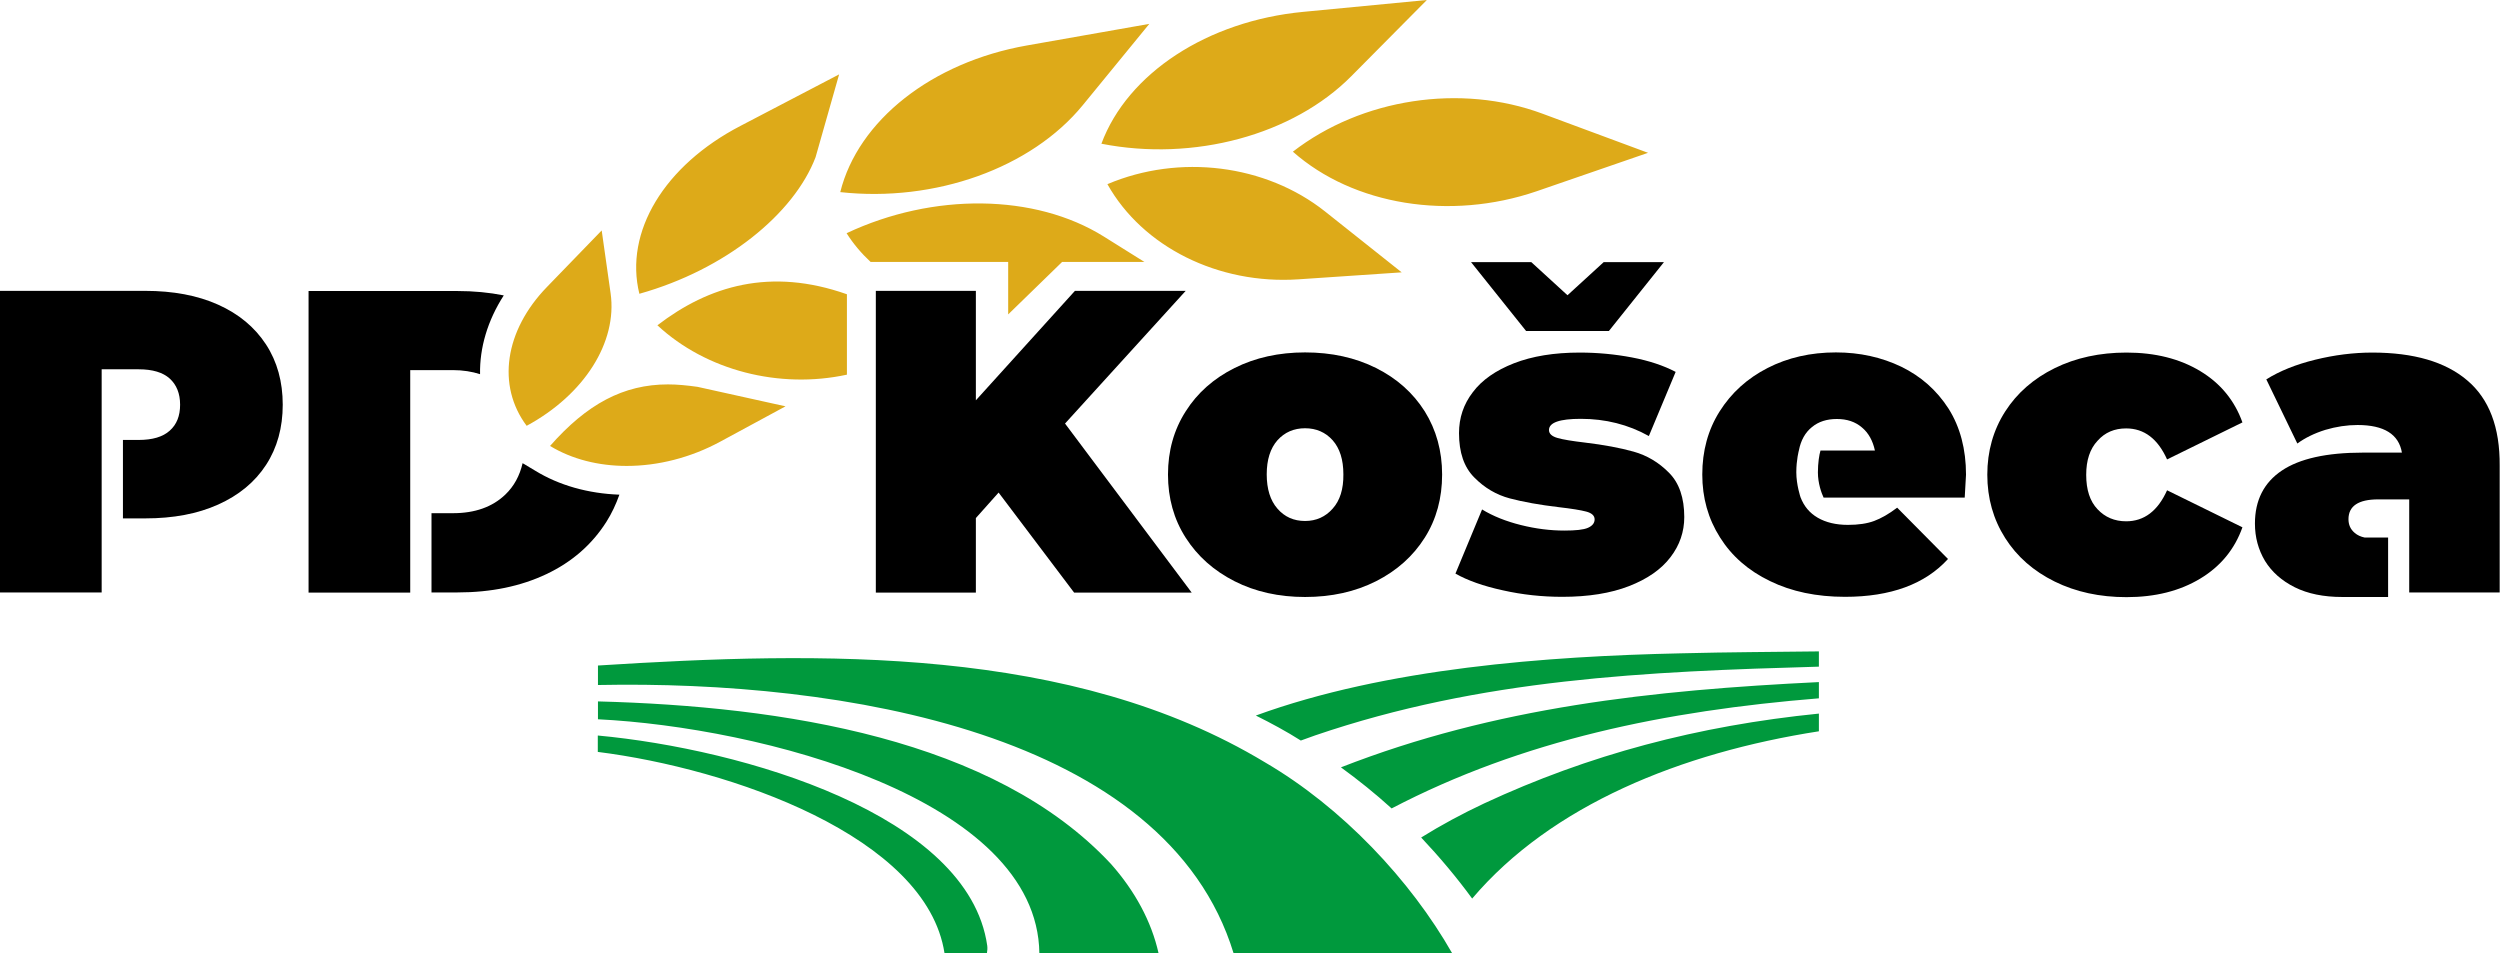
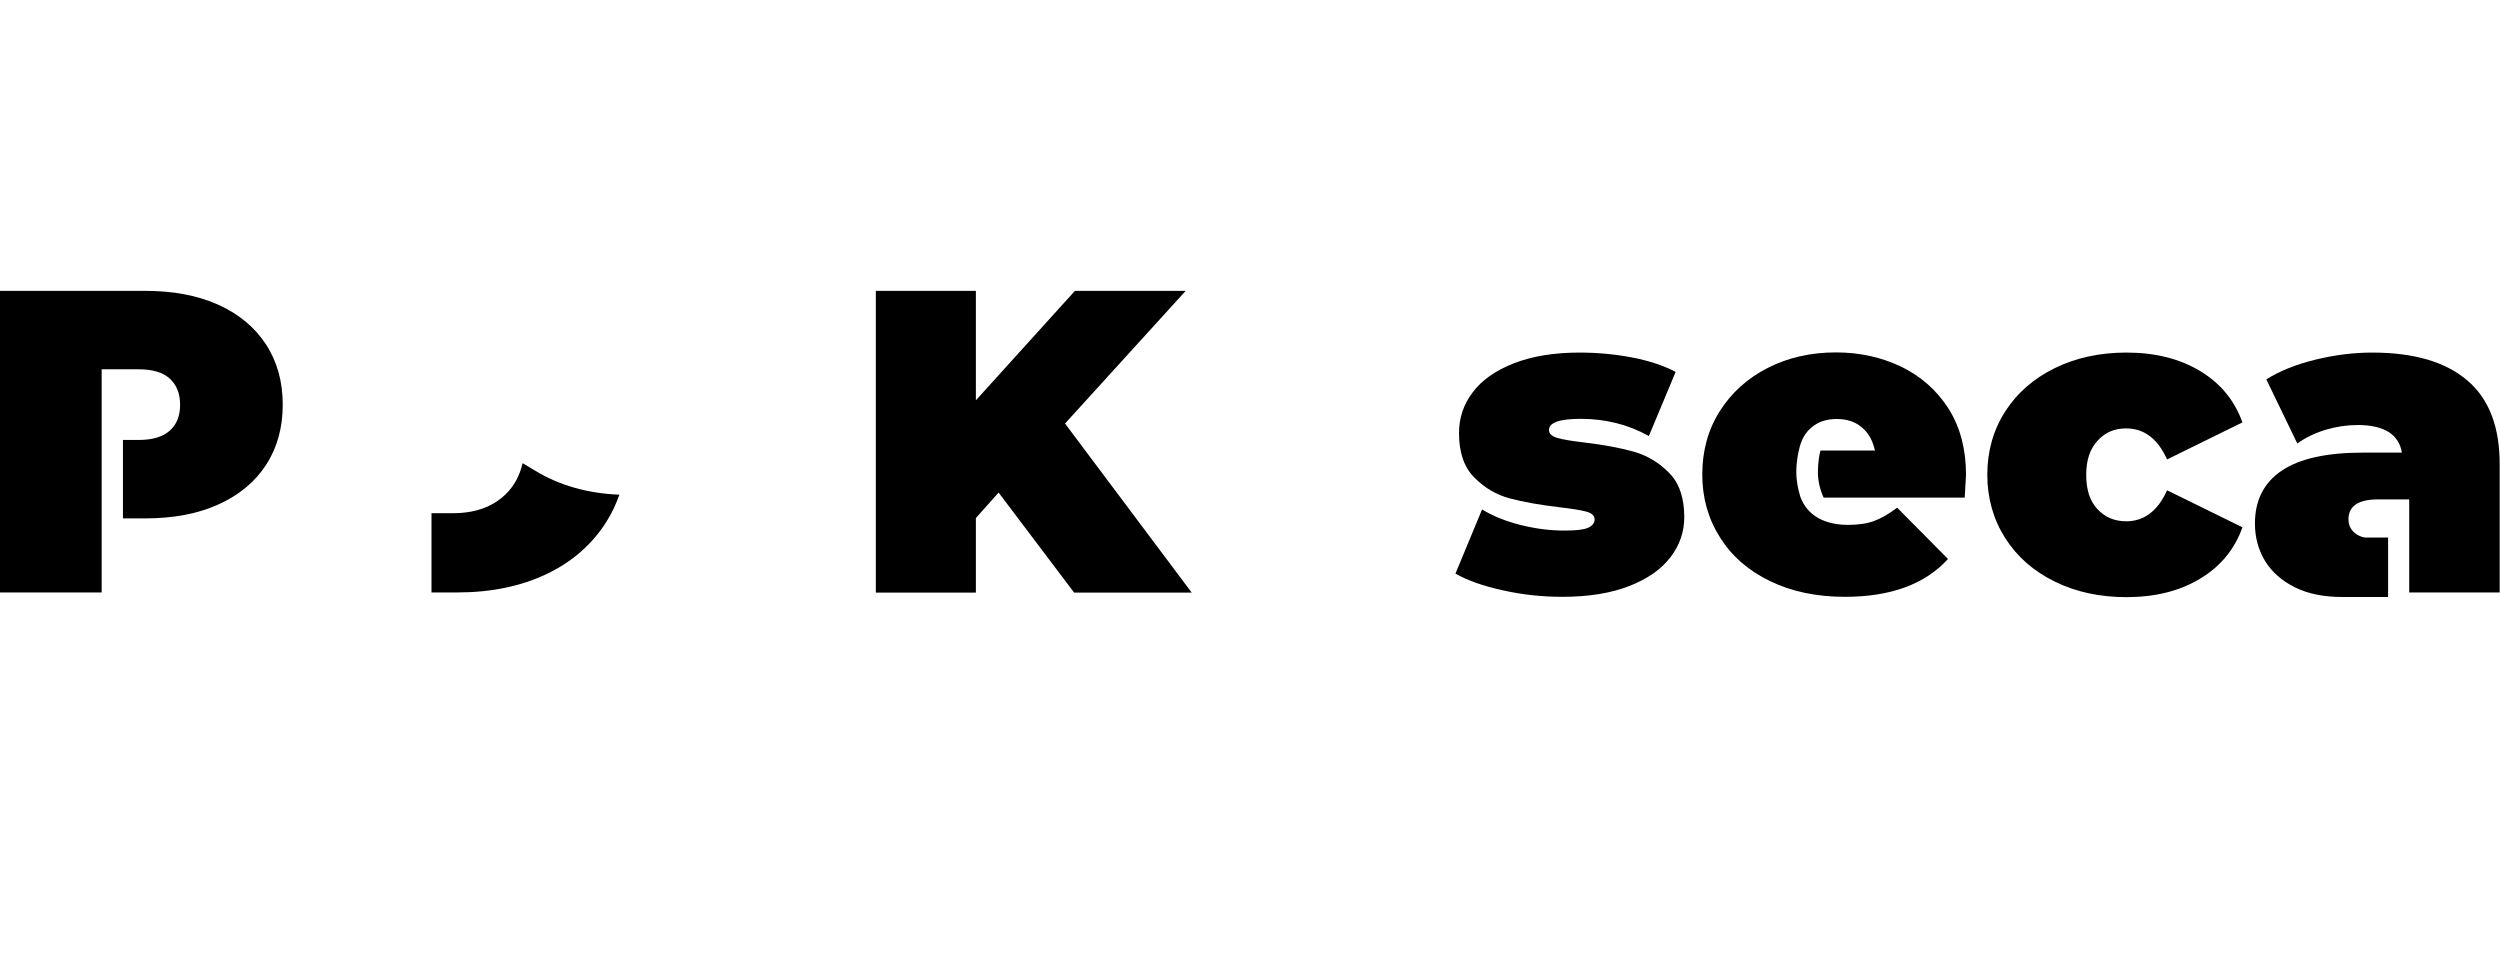
<svg xmlns="http://www.w3.org/2000/svg" version="1.1" id="Layer_1" x="0px" y="0px" viewBox="0 0 153.94 58.7" style="enable-background:new 0 0 153.94 58.7;" xml:space="preserve">
  <style type="text/css">
	.st0{fill:#DDAA19;}
	.st1{fill:#00993D;}
</style>
  <g>
    <g>
-       <path d="M29.56,23.04c-0.03-1.62,0.46-3.3,1.46-4.85c-0.9-0.18-1.85-0.27-2.86-0.27H19v18.57h6.26V31.6v-0.69v-8.12h2.63    C28.5,22.79,29.06,22.88,29.56,23.04z" />
      <path d="M32.18,28.52c-0.18,0.78-0.53,1.42-1.06,1.93c-0.8,0.77-1.88,1.15-3.22,1.15h-1.33v4.88h1.6c2.07,0,3.9-0.38,5.48-1.13    c1.58-0.75,2.81-1.83,3.69-3.22c0.33-0.52,0.59-1.08,0.8-1.67c-1.92-0.07-3.71-0.57-5.19-1.48L32.18,28.52z" />
-       <polygon points="99.07,20.38 102.46,16.14 98.75,16.14 96.52,18.18 94.29,16.14 90.58,16.14 93.97,20.38   " />
      <path d="M13.43,18.76c-1.27-0.57-2.77-0.85-4.48-0.85H0v18.57h6.26v-4.38v-0.18v-4.83v-0.56v-3.79h2.28    c0.85,0,1.49,0.19,1.91,0.57c0.42,0.38,0.64,0.92,0.64,1.61c0,0.69-0.21,1.22-0.64,1.6c-0.42,0.38-1.06,0.57-1.91,0.57H7.57v4.83    h1.38c1.72,0,3.21-0.28,4.48-0.85c1.27-0.57,2.26-1.38,2.95-2.44c0.69-1.06,1.03-2.3,1.03-3.71c0-1.41-0.34-2.65-1.03-3.71    C15.68,20.14,14.7,19.33,13.43,18.76z" />
      <polygon points="73.01,17.91 66.19,17.91 60.09,24.65 60.09,17.91 53.93,17.91 53.93,36.49 60.09,36.49 60.09,31.9 61.49,30.33     66.14,36.49 73.38,36.49 65.58,26.08   " />
      <path d="M130.92,26.38c1.11,0,1.95,0.64,2.52,1.91l4.64-2.28c-0.48-1.34-1.34-2.4-2.6-3.16c-1.26-0.76-2.77-1.14-4.54-1.14    c-1.64,0-3.12,0.32-4.42,0.96c-1.3,0.64-2.32,1.53-3.05,2.67c-0.73,1.14-1.1,2.44-1.1,3.89c0,1.45,0.37,2.75,1.1,3.9    c0.73,1.15,1.75,2.04,3.05,2.68c1.3,0.64,2.77,0.96,4.42,0.96c1.77,0,3.28-0.38,4.54-1.14c1.26-0.76,2.12-1.81,2.6-3.16    l-4.64-2.28c-0.57,1.27-1.41,1.91-2.52,1.91c-0.71,0-1.3-0.25-1.76-0.74c-0.47-0.49-0.7-1.2-0.7-2.12c0-0.9,0.23-1.6,0.7-2.1    C129.62,26.62,130.21,26.38,130.92,26.38z" />
      <path d="M151.92,23.42c-1.34-1.14-3.29-1.71-5.84-1.71c-1.17,0-2.34,0.15-3.52,0.44c-1.18,0.29-2.18,0.69-3.01,1.21l1.91,3.95    c0.48-0.35,1.05-0.63,1.72-0.84c0.67-0.2,1.34-0.3,1.99-0.3c1.63,0,2.54,0.57,2.73,1.7h-2.41c-2.23,0-3.89,0.37-4.99,1.11    c-1.1,0.74-1.65,1.83-1.65,3.26c0,0.85,0.21,1.61,0.62,2.3c0.42,0.68,1.03,1.22,1.83,1.62c0.8,0.4,1.78,0.6,2.93,0.6h2.82V33.1    h-1.44v0c-0.24-0.05-0.45-0.14-0.62-0.29c-0.26-0.22-0.38-0.5-0.38-0.84c0-0.81,0.61-1.22,1.83-1.22h1.49h0.42v3.82v1.91h5.57    v-7.8C153.94,26.31,153.27,24.56,151.92,23.42z" />
-       <path d="M84.73,22.66c-1.28-0.64-2.74-0.96-4.37-0.96c-1.61,0-3.06,0.32-4.34,0.96c-1.28,0.64-2.29,1.53-3.01,2.67    c-0.73,1.14-1.09,2.44-1.09,3.89c0,1.45,0.36,2.75,1.09,3.89c0.73,1.14,1.73,2.03,3.01,2.68c1.28,0.65,2.73,0.97,4.34,0.97    c1.63,0,3.08-0.32,4.37-0.97c1.28-0.65,2.28-1.54,3-2.68c0.72-1.14,1.07-2.44,1.07-3.89c0-1.45-0.36-2.75-1.07-3.89    C87.01,24.19,86.01,23.3,84.73,22.66z M82.06,31.32c-0.44,0.5-1.01,0.76-1.7,0.76c-0.69,0-1.26-0.25-1.7-0.76    c-0.44-0.5-0.66-1.21-0.66-2.11c0-0.9,0.22-1.6,0.66-2.1c0.44-0.49,1.01-0.74,1.7-0.74c0.69,0,1.26,0.25,1.7,0.74    c0.44,0.5,0.66,1.19,0.66,2.1C82.73,30.12,82.51,30.82,82.06,31.32z" />
      <path d="M100.59,27.81c-0.82-0.23-1.83-0.42-3.01-0.56c-0.76-0.09-1.32-0.18-1.67-0.28c-0.35-0.1-0.53-0.26-0.53-0.49    c0-0.46,0.65-0.69,1.96-0.69c1.52,0,2.92,0.35,4.19,1.06l1.65-3.95c-0.74-0.39-1.64-0.69-2.69-0.89c-1.05-0.2-2.13-0.3-3.22-0.3    c-1.57,0-2.92,0.22-4.05,0.66c-1.12,0.44-1.97,1.03-2.53,1.78c-0.57,0.74-0.85,1.58-0.85,2.52c0,1.19,0.31,2.1,0.94,2.73    c0.63,0.64,1.36,1.07,2.19,1.29c0.83,0.22,1.84,0.4,3.02,0.54c0.78,0.09,1.34,0.18,1.68,0.27c0.34,0.09,0.52,0.25,0.52,0.48    c0,0.23-0.14,0.4-0.41,0.52c-0.27,0.12-0.76,0.17-1.45,0.17c-0.87,0-1.76-0.11-2.68-0.34c-0.92-0.23-1.72-0.55-2.39-0.96    l-1.64,3.95c0.74,0.42,1.72,0.77,2.92,1.03c1.2,0.27,2.42,0.4,3.66,0.4c1.61,0,2.98-0.22,4.11-0.66c1.13-0.44,1.98-1.03,2.55-1.78    c0.57-0.74,0.85-1.57,0.85-2.47c0-1.18-0.31-2.1-0.94-2.73C102.14,28.47,101.41,28.04,100.59,27.81z" />
      <path d="M117.07,22.58c-1.21-0.58-2.55-0.88-4.02-0.88c-1.56,0-2.96,0.32-4.21,0.96c-1.25,0.64-2.23,1.53-2.95,2.67    c-0.72,1.14-1.07,2.44-1.07,3.89c0,1.43,0.36,2.72,1.09,3.87c0.72,1.15,1.75,2.05,3.08,2.69c1.33,0.65,2.87,0.97,4.62,0.97    c2.81,0,4.93-0.78,6.34-2.33l-3.13-3.16c-0.51,0.39-0.99,0.66-1.42,0.82c-0.43,0.16-0.97,0.24-1.61,0.24    c-0.74,0-1.36-0.15-1.86-0.44c-0.5-0.29-0.85-0.71-1.06-1.26c0,0-0.26-0.76-0.26-1.54c0-0.77,0.16-1.35,0.16-1.35    c0.12-0.62,0.39-1.1,0.8-1.43c0.41-0.34,0.92-0.5,1.54-0.5c0.62,0,1.13,0.17,1.54,0.52c0.41,0.34,0.67,0.82,0.8,1.42h-3.35    c-0.08,0.26-0.16,0.78-0.16,1.35c0,0.67,0.22,1.27,0.35,1.55h8.69c0.05-0.85,0.08-1.32,0.08-1.41c0-1.57-0.36-2.93-1.07-4.06    C119.25,24.02,118.28,23.17,117.07,22.58z" />
    </g>
-     <path class="st0" d="M79.61,9.34L79.61,9.34c4.24-3.28,10.34-4.21,15.37-2.34l6.5,2.41l-6.87,2.37   C89.29,13.6,83.34,12.64,79.61,9.34L79.61,9.34z M67.82,8.85L67.82,8.85c5.69,1.12,11.8-0.54,15.39-4.16L87.86,0l-7.61,0.73   C74.36,1.29,69.43,4.51,67.82,8.85L67.82,8.85z M51.74,11.83L51.74,11.83c5.84,0.64,11.76-1.48,14.93-5.35l4.1-5.01L63.23,2.8   C57.39,3.83,52.84,7.41,51.74,11.83L51.74,11.83z M39.37,18.09L39.37,18.09c5.31-1.49,9.52-4.92,10.85-8.41l1.45-5.1L45.6,7.75   C40.9,10.19,38.43,14.29,39.37,18.09L39.37,18.09z M37.6,18.07l-0.55-3.88l-3.37,3.48c-2.61,2.69-3.1,6.08-1.25,8.55l0,0   C35.98,24.3,38.02,21.07,37.6,18.07z M53.61,16.13h0.32h6.16h1.99v1.78v1.45l3.32-3.23h0.79h4.28l-2.51-1.57   c-4.23-2.64-10.5-2.71-15.83-0.2v0C52.54,15.01,53.04,15.6,53.61,16.13z M52.15,18.12c-4.7-1.66-8.49-0.53-11.67,1.91v0   c3,2.79,7.52,3.94,11.67,3.04V18.12z M68.19,11.34L68.19,11.34c2.17,3.87,6.84,6.19,11.76,5.86l6.36-0.43l-4.72-3.75   C77.93,10.12,72.62,9.46,68.19,11.34L68.19,11.34z M41.13,23.67c-2.74,0-4.99,1.21-7.26,3.79l0,0c1.35,0.82,2.99,1.23,4.72,1.23   c1.91,0,3.93-0.5,5.77-1.5l4.01-2.17l-5.42-1.2C42.31,23.73,41.71,23.67,41.13,23.67z" />
-     <path class="st1" d="M82.57,47.25c9.52-3.72,19.2-4.75,29.43-5.25v1c-9.46,0.77-18.22,2.56-26.31,6.78   C84.69,48.87,83.64,48.03,82.57,47.25z M103.46,40.23c-8.16,0.18-18.1,0.9-26.13,3.83c0.94,0.47,1.89,0.98,2.77,1.54l0.89-0.32   c10.23-3.49,20.39-3.93,31.01-4.23v-0.94C108.92,40.15,106.66,40.15,103.46,40.23z M91.39,49.47c-1.36,0.64-2.66,1.34-3.88,2.1   c1.13,1.2,2.19,2.46,3.14,3.76c4.89-5.76,12.87-8.98,21.35-10.3v-1.09C104.54,44.69,97.84,46.47,91.39,49.47z M68.41,53.2   c-7.19-7.72-20.25-9.71-31.59-10.01v1.1C46.74,44.78,63.88,49.13,64,58.7c1.72,0,5.64,0,7.34,0C70.9,56.73,69.88,54.86,68.41,53.2z    M60.79,58.23c-1.15-8.08-15.06-12.11-23.98-12.94v1.01c8.12,1.02,20.25,5.19,21.35,12.4c0.57,0,2.06,0,2.61,0   C60.8,58.54,60.81,58.38,60.79,58.23z M77.89,46.94c-11.91-7.18-27.3-6.83-41.07-5.96v1.2c14.94-0.3,34.98,2.91,39.14,16.52   c3.49,0,9.91,0,13.46,0C86.85,54.19,82.65,49.72,77.89,46.94z" />
  </g>
</svg>